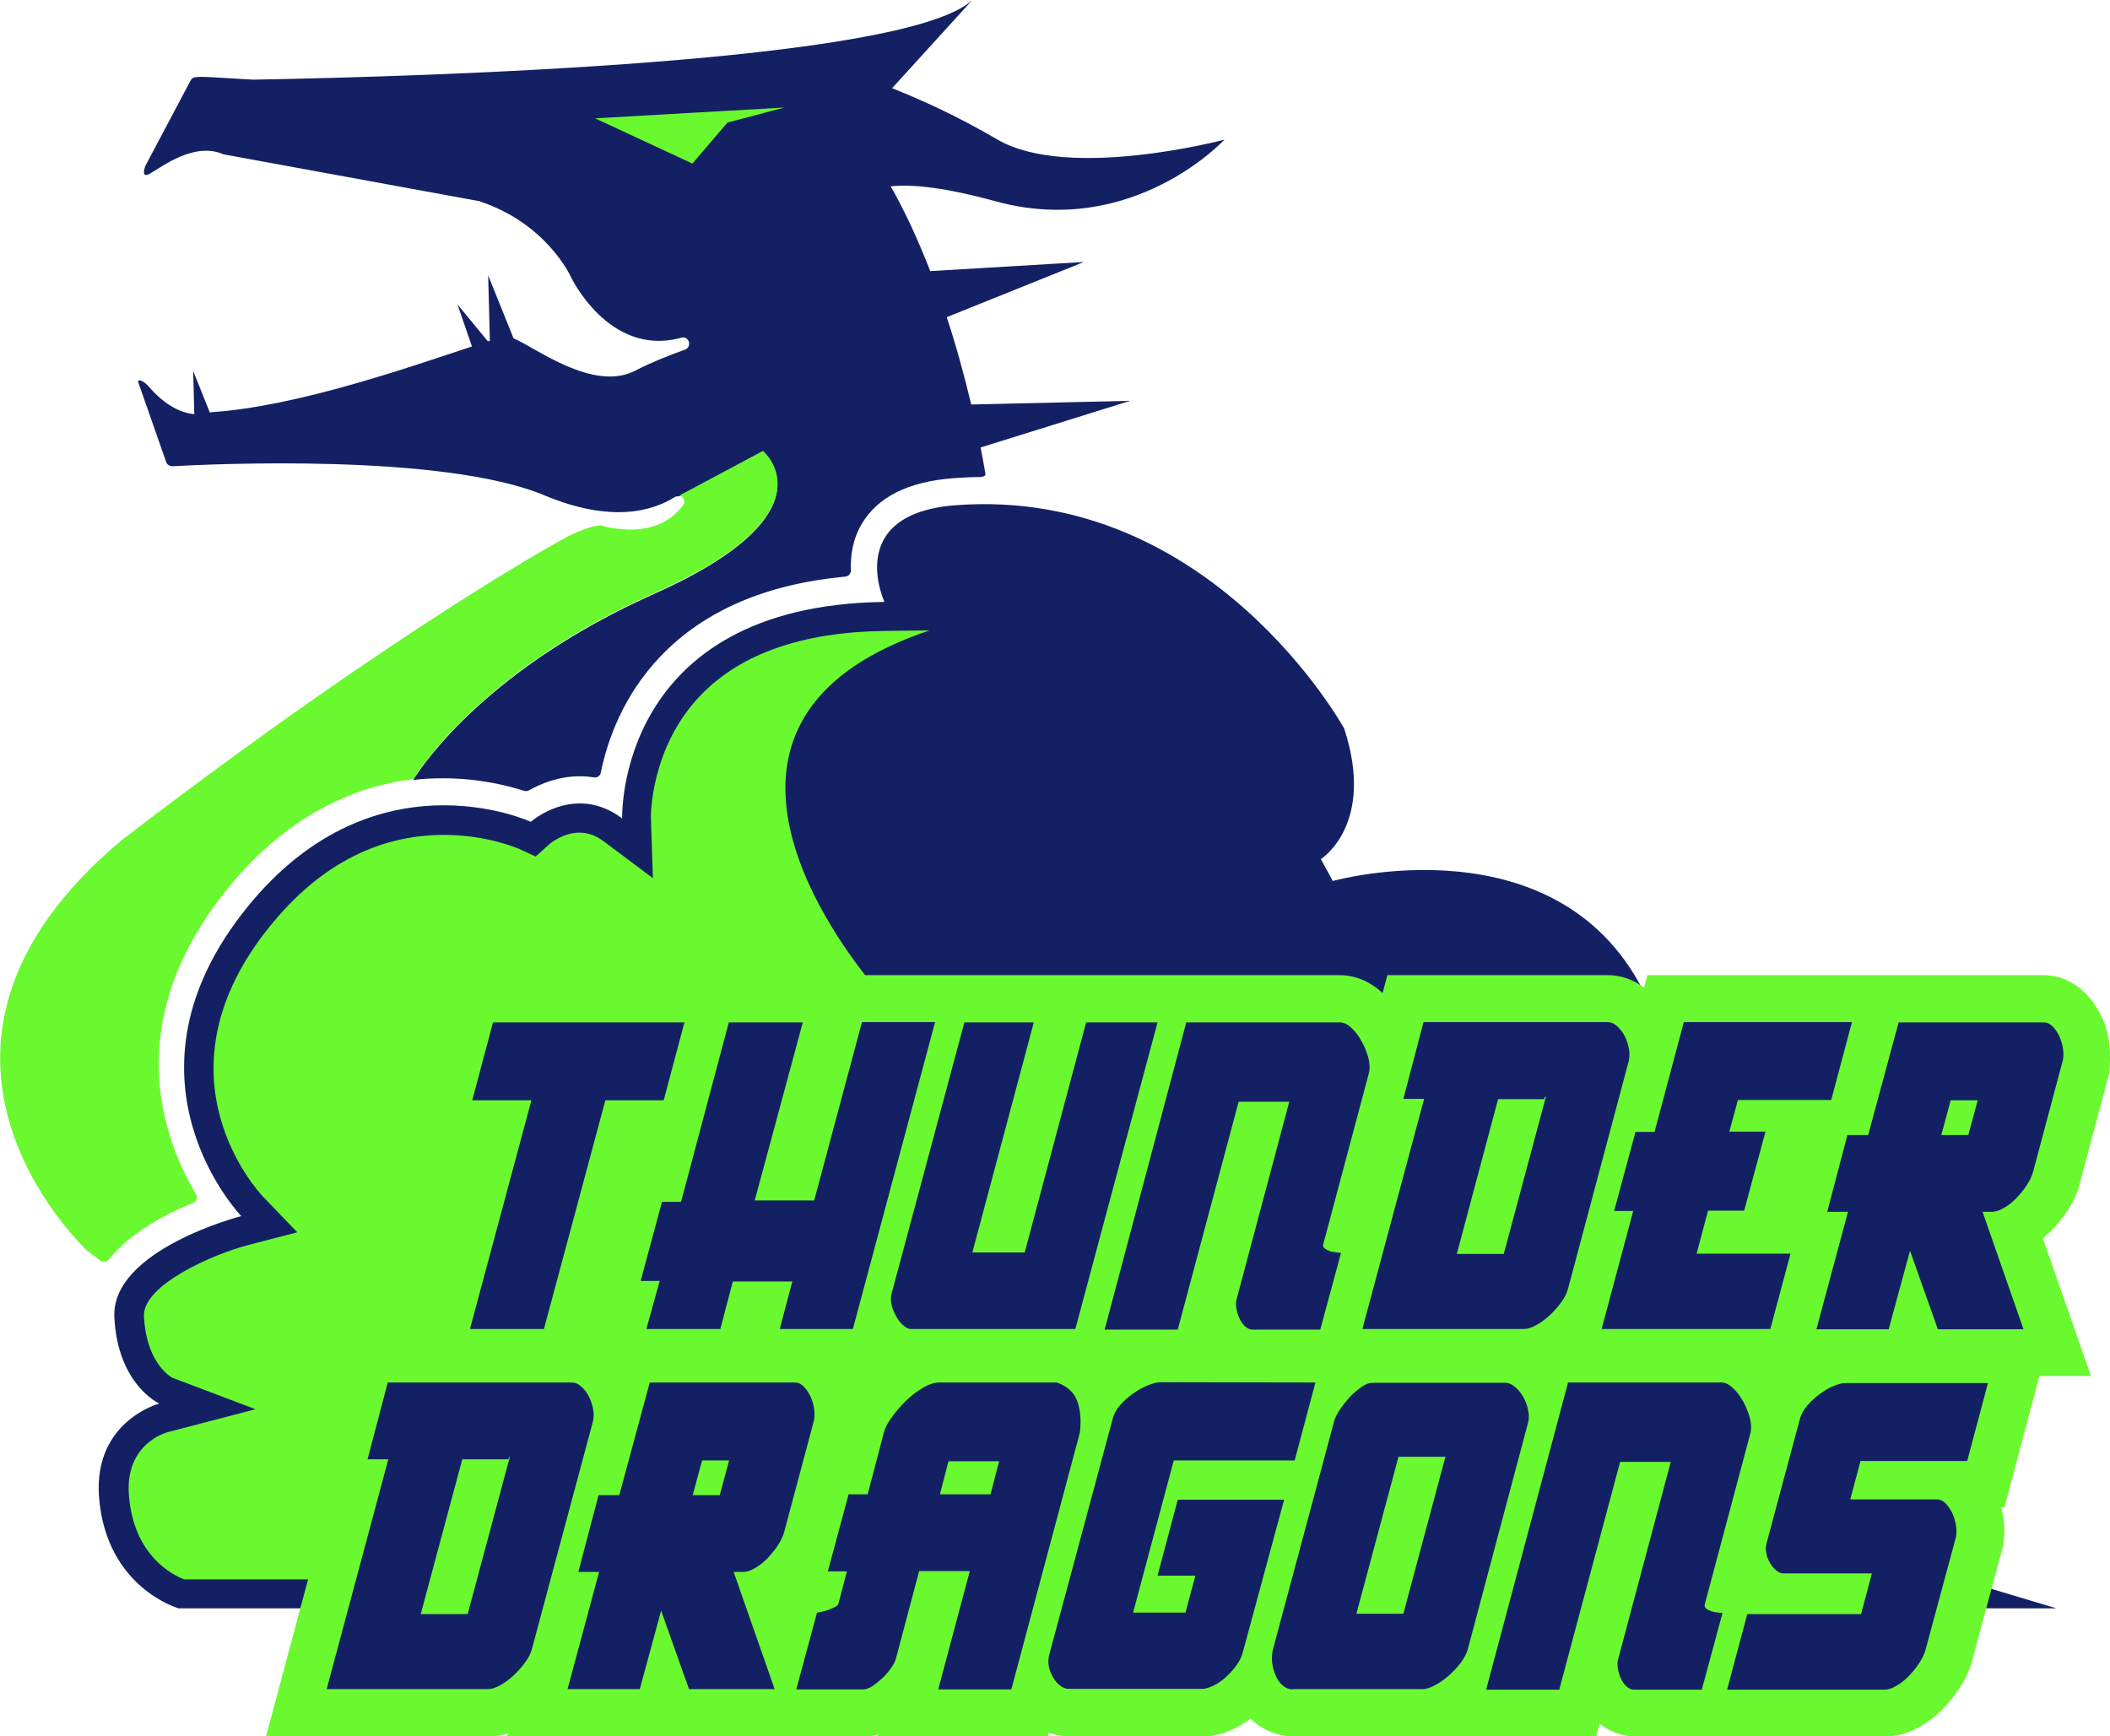
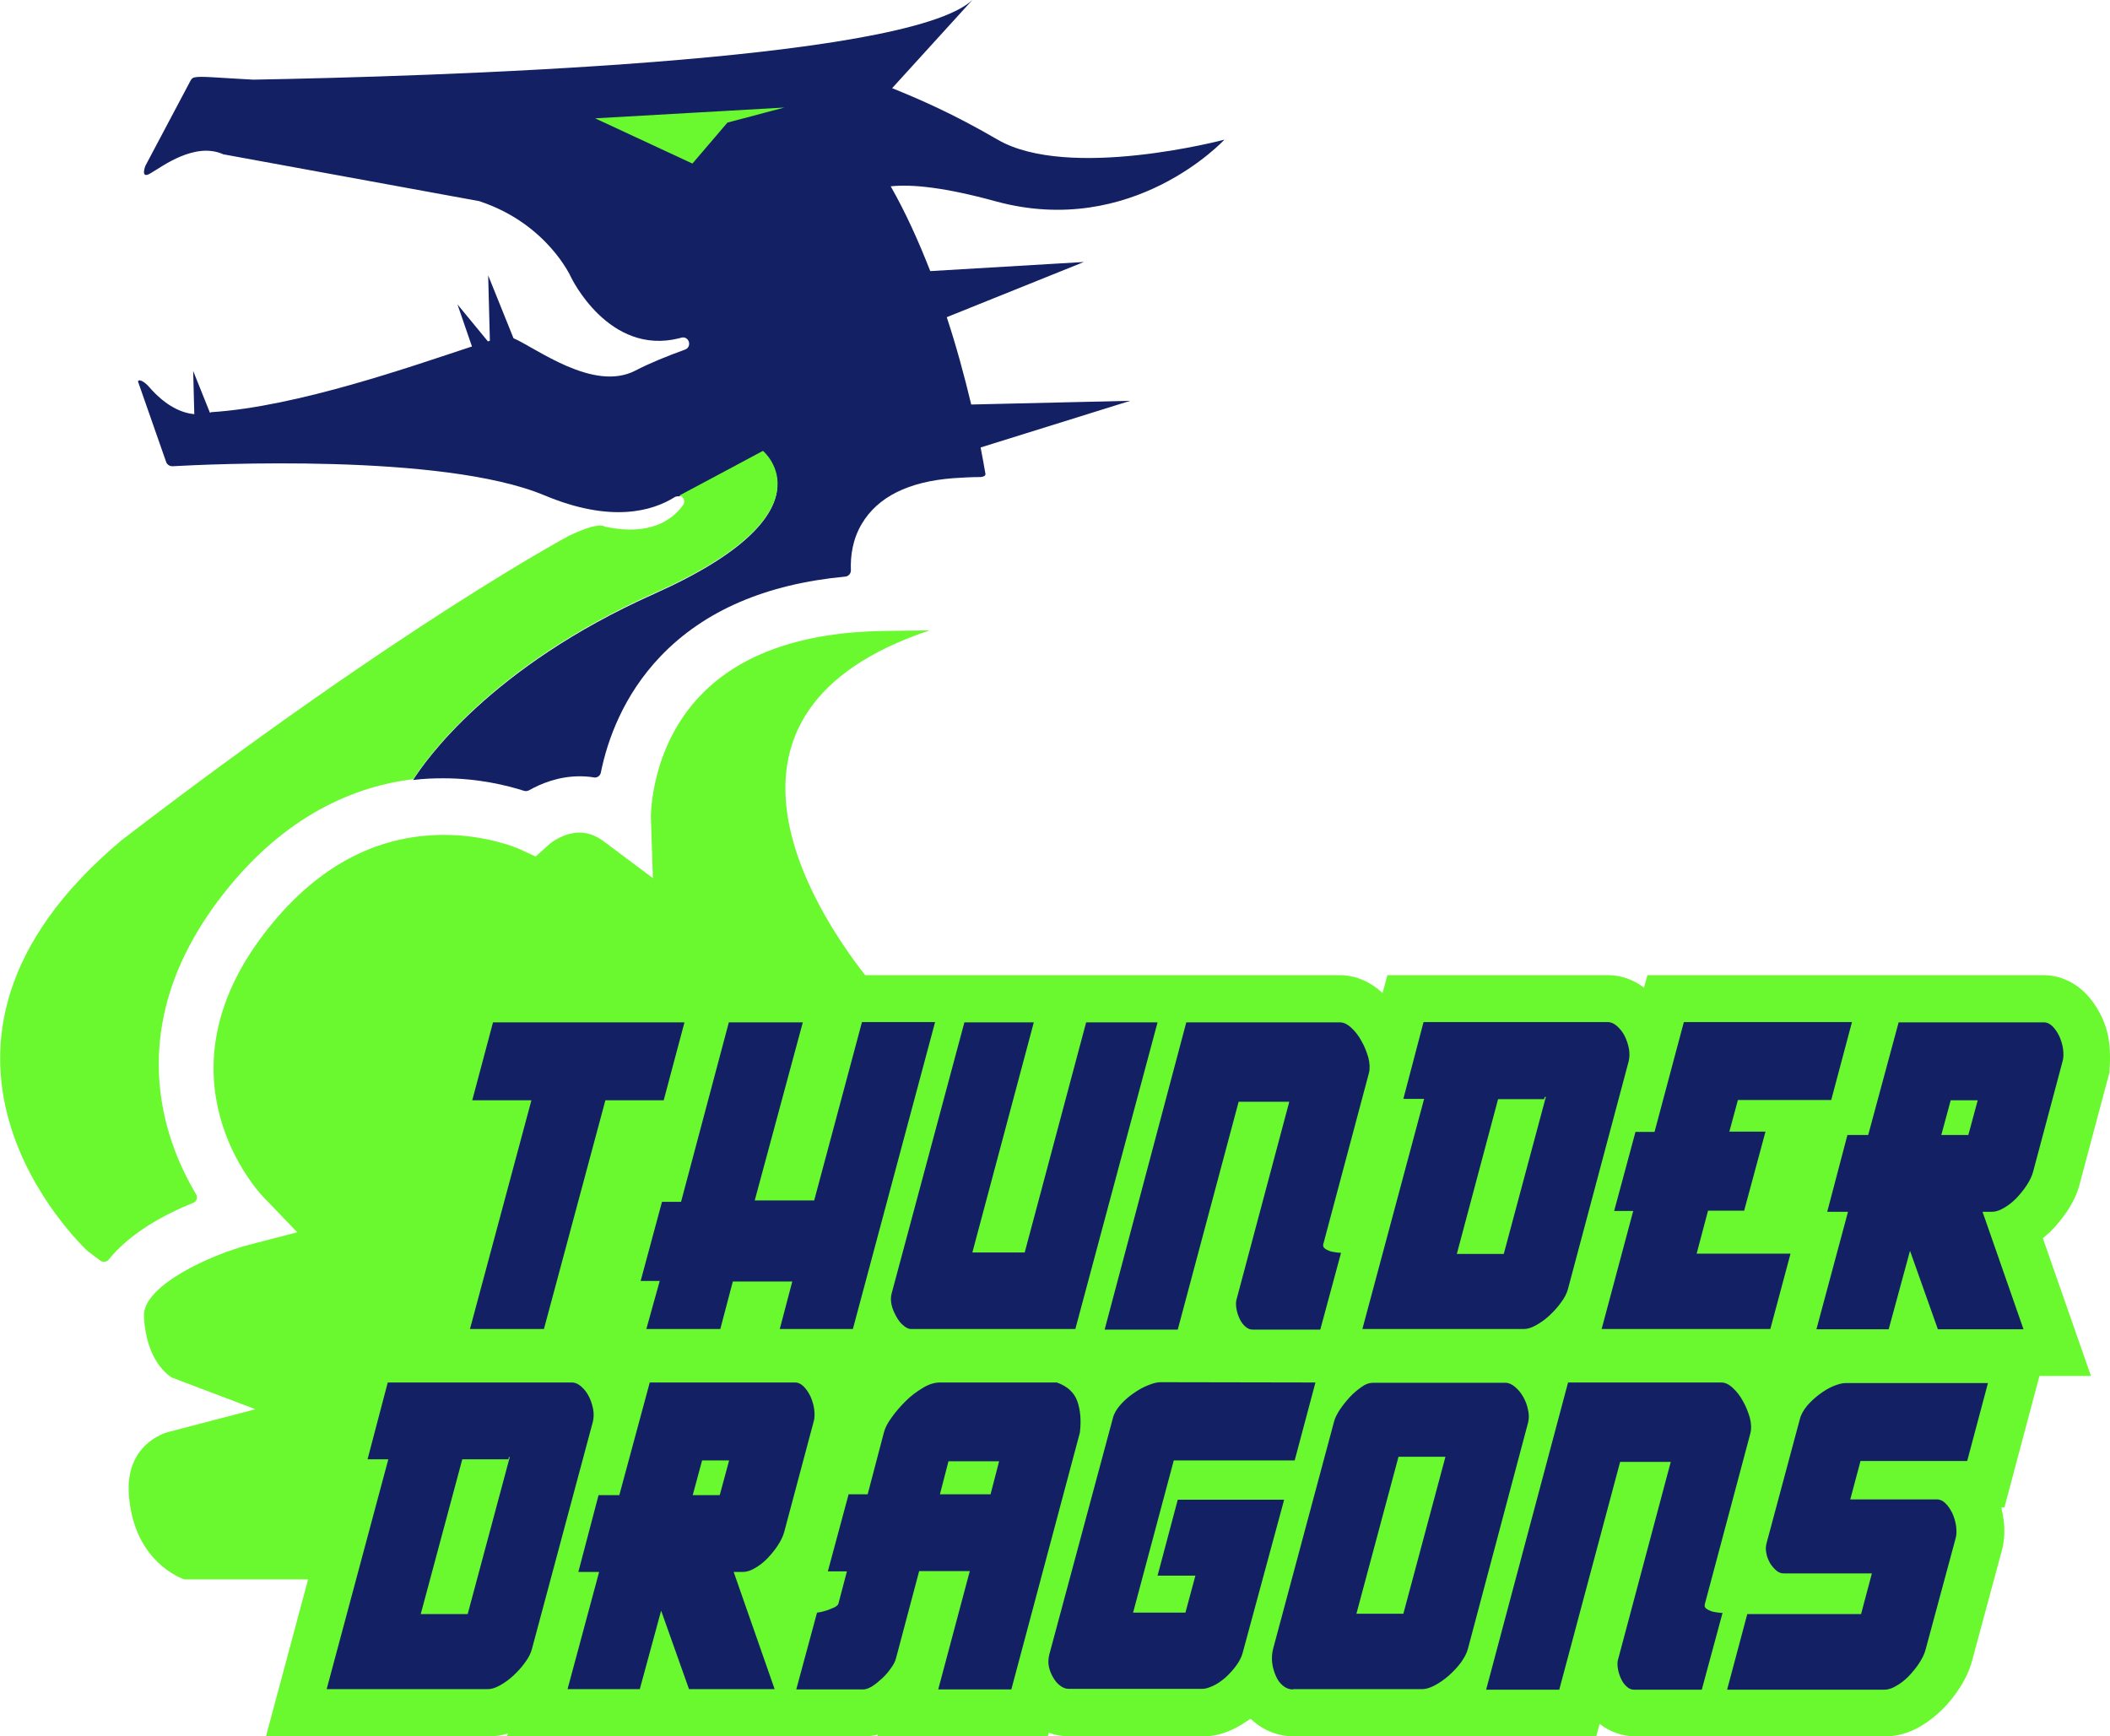
<svg xmlns="http://www.w3.org/2000/svg" id="Layer_1" viewBox="0 0 741.7 610.4">
  <style>.st0{fill:#132164}.st1{fill:#6af92f}</style>
  <path class="st0" d="M350.1 70.8c48.2 13.1 80.3-21.7 80.3-21.7s-54.7 14.5-79.7 0C335.1 40 322.8 34.7 313.6 31l28.2-31C318.4 21.9 150.1 26.9 89 28c-13.1-.7-18.5-1.3-20.6-.8-.6.1-1.1.5-1.4 1.1l-15.9 30s-1.8 4.6 1.5 2.8c2.3-1.3 6.3-4.2 10.9-6.1 4.6-1.9 9.9-3 14.9-.8.1.1.3.1.4.1l89.6 16.4c.1 0 .2 0 .3.1 23.7 7.9 32 26.6 32 26.6s13.2 27.8 38.1 21.5c.2-.1.5-.1.7-.2 2.7-.7 3.9 3.2 1.3 4.2-6.1 2.2-12.3 4.7-17.5 7.4-14.7 7.6-34.9-8-42.8-11.4l-8.9-22.1.6 23c-.2.1-.4.1-.7.2l-10.7-13 5.1 14.8c-20.7 6.8-61.4 21.2-91.7 23.1 0 0-.1.1-.4.2l-5.9-14.7.4 15.2c-4.1-.4-9.8-2.5-16-9.7-1-1.2-3.4-3-3.8-1.8l9.9 28.3c.3.9 1.2 1.5 2.2 1.5 12.6-.7 95-4.7 130.7 10.2 23.6 9.9 38.1 5.5 45.8.7.5-.3 1.1-.4 1.6-.3l29.4-15.7s25.8 21.4-38.2 50c-57.6 25.7-80.6 58.9-84.7 65.4 3.8-.5 7.4-.6 10.7-.6 12.3 0 22.3 2.5 28.3 4.4.6.2 1.2.1 1.8-.2 4.1-2.3 10.3-4.9 17.7-4.9 1.7 0 3.4.1 5.1.4 1.1.2 2.2-.6 2.4-1.7 2.3-11.4 7.9-27.2 21-40.9 15.4-16.1 37.2-25.4 64.9-28 1.2-.1 2-1.1 2-2.2-.2-5.1.6-10.9 3.8-16.3 5.6-9.5 16.4-14.9 32.2-16.1 3.1-.2 6.3-.4 9.4-.4.8 0 2-.3 1.9-1.1-.5-3-1.1-6.1-1.7-9.3l52.6-16.4-55.9 1.3c-2.4-10-5.2-20.4-8.6-30.7L381 92.1l-54 3.2c-4.1-10.5-8.7-20.7-13.9-29.8 7.6-.8 19.2.4 37 5.3z" />
-   <path class="st0" d="M699.2 558.3s1.8-51.7-53.5-32.1c0 0 10.7-37.5-31.5-48.8s-50.6 5.4-50.6 5.4-15.5-3.6-12.5-16.1 57.7-51.1 28-115.4c-29.7-64.2-110.6-41.6-110.6-41.6l-4.2-7.7s19.3-12 8.2-45.9c0 0-46.8-85.2-136.5-78.5-39.6 3-25.1 34-25.1 34-94.6 1.2-92.2 76.1-92.2 76.1-16.7-12.5-32.1 1.2-32.1 1.2S130 262.7 84.8 321.6s0 105.9 0 105.9-45.8 11.8-44.6 35.6c1.2 23.8 15.8 30.3 15.8 30.3s-23.1 6.1-21.2 32.7c2.4 32.1 28 39.3 28 39.3h660.1l-23.7-7.1z" />
  <path class="st1" d="M68.9 419.8c-11.7-19.6-26-59.2 8.8-104.5 22.4-29.2 47.7-39 67.6-41.4 4.1-6.5 27.1-39.7 84.7-65.4 64-28.5 38.2-50 38.2-50l-29.4 15.7c1.4.3 2.3 2 1.3 3.4-4 5.5-12 10.8-27.2 7.6-.2 0-.4-.1-.6-.2-.7-.4-3.4-.9-12.2 3.3 0 0-58.1 30.9-157.4 107.1-87 73-14.4 142.1-11.7 144.6.1.1.1.1.2.1l4 3c.9.7 2.3.6 3-.3 7.6-9.5 19.9-16 29.8-20 1.1-.4 1.6-1.9.9-3z" />
  <path class="st1" d="M741.4 366.6c-.4-3.3-1.3-6.4-2.7-9.3-1.5-3.1-3.4-5.9-5.7-8.2-4-4-9.2-6.3-14.7-6.3H579.1l-1.2 4.4c-3.8-2.9-8.2-4.4-12.8-4.4h-77.4l-1.7 6.3c-5.6-5.2-11.3-6.3-15.1-6.3H304.1c-17.8-22.8-63.3-92.5 22.7-121.2l-15.9.2c-28.7.4-50.4 7.9-64.5 22.5-17.9 18.5-17.6 42.8-17.6 43l.7 21.4-17.1-12.8c-2.9-2.2-5.7-3.2-8.7-3.2-5.8 0-10.4 3.9-10.4 3.9l-5 4.5-6.1-2.8c-.1 0-10.9-4.8-26.1-4.8-24.3 0-45.5 11.6-63.1 34.5-39.1 50.9-2.3 90.8-.7 92.5l12.2 12.7-17 4.4C74.4 441 50 451.9 50.6 462.8c.8 15.7 8.7 20.8 9.9 21.5l29.3 11.1-31 8.1c-.6.2-14.8 4.1-13.5 22 1.6 21.2 15.2 28.1 19.4 29.7h43.6l-14.8 55.2h78.3c2.2 0 4.5-.3 6.7-1l-.3 1H303.6c1.7 0 3.4-.2 5-.6l-.2.6h59.9l.4-1.3c2.3.9 4.8 1.3 7.3 1.3h47c3.7 0 7.3-.9 11.2-2.9 1.8-.9 3.6-2.1 5.4-3.3.3.3.7.6 1 .9 4.1 3.5 9 5.3 14.2 5.3h106.3l1.2-4.4c3.6 2.8 8 4.4 12.5 4.4h87.9c4.2 0 8.5-1.2 12.5-3.6 2.7-1.6 5.3-3.6 7.7-6 2.2-2.2 4.1-4.6 5.8-7.2 2.1-3.2 3.6-6.4 4.5-9.7l10.5-38.9.1-.3c.8-3.3 1-6.8.5-10.5-.2-1.5-.5-2.9-.8-4.3h1.1l12.3-46.2H735l-16.9-48.4 2.7-2.4c2.2-2.2 4.1-4.6 5.9-7.2 2.1-3.2 3.6-6.4 4.4-9.7l10.3-38.6.1-.3c.2-3.2.4-6.7-.1-10.5zM255.7 43.1l20-5.3-22.6 1.3-10.7.6-33.2 1.9 34.2 15.9z" />
  <g>
    <path class="st0" d="M186.8 386.8H166l7.3-27.4h67.3l-7.3 27.4h-20.5l-21.6 80.4h-26l21.6-80.4zM231.9 450.3h-6.7l7.5-27.8h6.7l16.8-63.1h26L265.3 422h20.9l16.8-62.7h25.7l-28.9 107.9h-25.7l4.4-16.7h-20.9l-4.4 16.7h-26l4.7-16.9zM339 359.4h24.4l-21.6 80.9h18.4l21.6-80.9h25.1L378 467.2h-57.8c-.8 0-1.7-.4-2.7-1.3-1-.8-1.8-1.9-2.5-3.2-.7-1.3-1.3-2.6-1.6-4-.3-1.4-.3-2.7 0-3.9l25.6-95.4zM417 359.4h54c1.3 0 2.6.6 4 1.9s2.6 2.8 3.6 4.7c1.1 1.9 1.8 3.8 2.4 5.8.5 2 .6 3.8.2 5.4l-16 60c-.2.7-.1 1.3.5 1.7.5.4 1.2.7 2 1 .8.2 1.6.3 2.3.4.7.1 1.2.1 1.4.1l-7.3 27h-23.8c-1 0-1.8-.4-2.6-1.1-.8-.7-1.5-1.7-2-2.8-.5-1.1-.9-2.3-1.1-3.6-.2-1.3-.2-2.5.2-3.6l18.4-69h-17.8L414 467.4h-25.7l28.7-108zM478.9 467.2l21.7-80.9h-7.3l7.1-27h64.7c1.2 0 2.3.5 3.3 1.4 1.1 1 2 2.1 2.7 3.5s1.2 2.9 1.5 4.5.2 3.1-.1 4.4L551.2 453c-.4 1.6-1.2 3.2-2.5 4.9-1.2 1.7-2.6 3.2-4.1 4.6s-3.1 2.5-4.7 3.4c-1.6.9-3 1.3-4.3 1.3h-56.7zm33.2-26.4h16.5l14.8-55.2h-.4l-.2.8h-16.2l-14.5 54.4zM574.1 425.7h-6.7l7.5-27.8h6.7l10.3-38.6H651l-7.3 27.4h-32.8l-3 11.1h12.7l-7.5 27.8h-12.7l-4 15.1h33l-7.1 26.5H563l11.1-41.5zM667.4 359.4h51.1c1.1 0 2.1.5 3 1.4 1 1 1.7 2.1 2.4 3.5.6 1.4 1.1 2.9 1.3 4.5s.2 3.1-.2 4.4l-10.3 38.6c-.4 1.6-1.2 3.2-2.3 4.9-1.1 1.7-2.4 3.2-3.7 4.6-1.4 1.4-2.8 2.5-4.4 3.4-1.5.9-2.9 1.3-4.2 1.3h-3.2l14.4 41.3h-30.1l-9.8-27.6-7.5 27.6h-25.4l11.1-41.3h-7.3l7.1-27h7.3l10.7-39.6zm15 39.6h9.5l3.3-12.2h-9.5l-3.3 12.2z" />
  </g>
  <g>
    <path class="st0" d="M114.8 593.9l21.7-80.9h-7.3l7.1-27H201c1.2 0 2.3.5 3.3 1.4 1.1 1 2 2.1 2.7 3.5s1.2 2.9 1.5 4.5.2 3.1-.1 4.4L187 579.6c-.4 1.6-1.2 3.2-2.5 4.9-1.2 1.7-2.6 3.2-4.1 4.6-1.5 1.4-3.1 2.5-4.7 3.4-1.6.9-3 1.3-4.3 1.3h-56.6v.1zm33.1-26.5h16.5l14.8-55.2h-.3l-.2.8h-16.2l-14.6 54.4zM228.4 486h51.1c1.1 0 2.1.5 3 1.4 1 1 1.7 2.1 2.4 3.5.6 1.4 1.1 2.9 1.3 4.5.2 1.6.2 3.1-.2 4.4l-10.3 38.6c-.4 1.6-1.2 3.2-2.3 4.9-1.1 1.7-2.4 3.2-3.7 4.6-1.4 1.4-2.8 2.5-4.4 3.4-1.5.9-2.9 1.3-4.2 1.3h-3.2l14.4 41.2h-30.1l-9.8-27.6-7.5 27.6h-25.4l11.1-41.2h-7.3l7.1-27h7.3l10.7-39.6zm15.1 39.6h9.5l3.3-12.2h-9.5l-3.3 12.2zM298.3 525.3h6.7l5.7-21.7c.4-1.6 1.3-3.4 2.8-5.4 1.4-2 3.1-3.9 4.9-5.7 1.8-1.8 3.8-3.3 6-4.6 2.1-1.3 4.1-1.9 6-1.9h41.1c3.7 1.3 6.1 3.5 7.2 6.6s1.4 6.8.9 11l-24.1 90.3h-25.7l11.1-41.6h-17.8l-8.1 30.5c-.3 1.2-.9 2.4-1.8 3.6-.9 1.3-1.9 2.5-3.1 3.6s-2.3 2-3.5 2.8c-1.2.7-2.2 1.1-3.2 1.1h-23.5l7.3-27c.1 0 .6-.1 1.3-.2.8-.2 1.6-.4 2.5-.7.8-.3 1.6-.7 2.4-1 .7-.4 1.2-.8 1.3-1.2l3-11.4H291l7.3-27.1zm49.9 0l3-11.6h-17.8l-3 11.6h17.8zM462.4 486l-7.3 27.4h-42.5l-14.3 53.5h18.4l3.5-13h-13.3l7.1-26.7h37.4l-14.6 53.9c-.4 1.5-1.2 3-2.3 4.5-1.1 1.5-2.4 2.9-3.7 4.1-1.4 1.2-2.8 2.2-4.3 2.9s-2.8 1.1-3.8 1.1h-47c-1.1 0-2.1-.4-3-1.1-1-.7-1.8-1.7-2.5-2.9s-1.2-2.4-1.5-3.8c-.3-1.4-.2-2.7.1-4.1l22.4-83.3c.4-1.6 1.3-3.1 2.6-4.6 1.3-1.5 2.8-2.8 4.5-4s3.4-2.2 5.2-2.9c1.7-.7 3.2-1.1 4.4-1.1l54.5.1zM454.5 593.9c-1.3 0-2.4-.4-3.5-1.3s-1.9-2-2.5-3.4-1.1-2.9-1.3-4.6c-.2-1.7-.1-3.3.3-4.9l21.4-79.8c.3-1.3 1-2.7 2.1-4.4 1.1-1.6 2.3-3.1 3.6-4.5 1.3-1.4 2.7-2.5 4.1-3.5s2.7-1.4 3.9-1.4h46.6c1.1 0 2.2.5 3.3 1.4 1.2 1 2.1 2.1 2.9 3.5.8 1.4 1.4 2.9 1.7 4.5.4 1.6.4 3.1.1 4.4L516 579.6c-.4 1.6-1.3 3.2-2.5 4.9-1.3 1.7-2.7 3.2-4.3 4.6-1.6 1.4-3.2 2.5-4.9 3.4-1.7.9-3.2 1.3-4.4 1.3h-45.4v.1zm37.1-81.8l-14.8 55.2h16.5l14.8-55.2h-16.5zM551.2 486h53.9c1.3 0 2.6.6 4 1.9s2.6 2.8 3.6 4.7c1.1 1.9 1.8 3.8 2.4 5.8.5 2 .6 3.8.2 5.4l-16 60c-.2.7-.1 1.3.5 1.7.5.4 1.2.7 2 1 .8.2 1.6.3 2.3.4.7.1 1.2.1 1.4.1l-7.3 27h-23.8c-1 0-1.8-.4-2.6-1.1-.8-.7-1.5-1.7-2-2.8s-.9-2.3-1.1-3.6c-.2-1.3-.2-2.5.2-3.6l18.4-69h-17.8L548.1 594h-25.7l28.8-108zM614.2 567.4h40l3.8-14.3h-31.1c-.8 0-1.7-.3-2.5-1s-1.6-1.6-2.2-2.6c-.6-1.1-1.1-2.2-1.3-3.5-.3-1.3-.2-2.5.1-3.6l11.7-43.6c.4-1.6 1.3-3.1 2.5-4.6 1.3-1.5 2.7-2.8 4.3-4s3.2-2.2 4.9-2.9c1.7-.7 3.1-1.1 4.3-1.1h50.1l-7.3 27.4H654l-3.6 13.5h30.5c1.1 0 2.1.5 3 1.4 1 1 1.7 2.1 2.4 3.5.6 1.4 1.1 2.9 1.3 4.5s.2 3.1-.2 4.4l-10.5 38.9c-.4 1.6-1.2 3.2-2.3 4.9s-2.4 3.2-3.7 4.6c-1.4 1.4-2.8 2.5-4.4 3.4-1.5.9-2.9 1.3-4.2 1.3h-55.2l7.1-26.6z" />
  </g>
</svg>